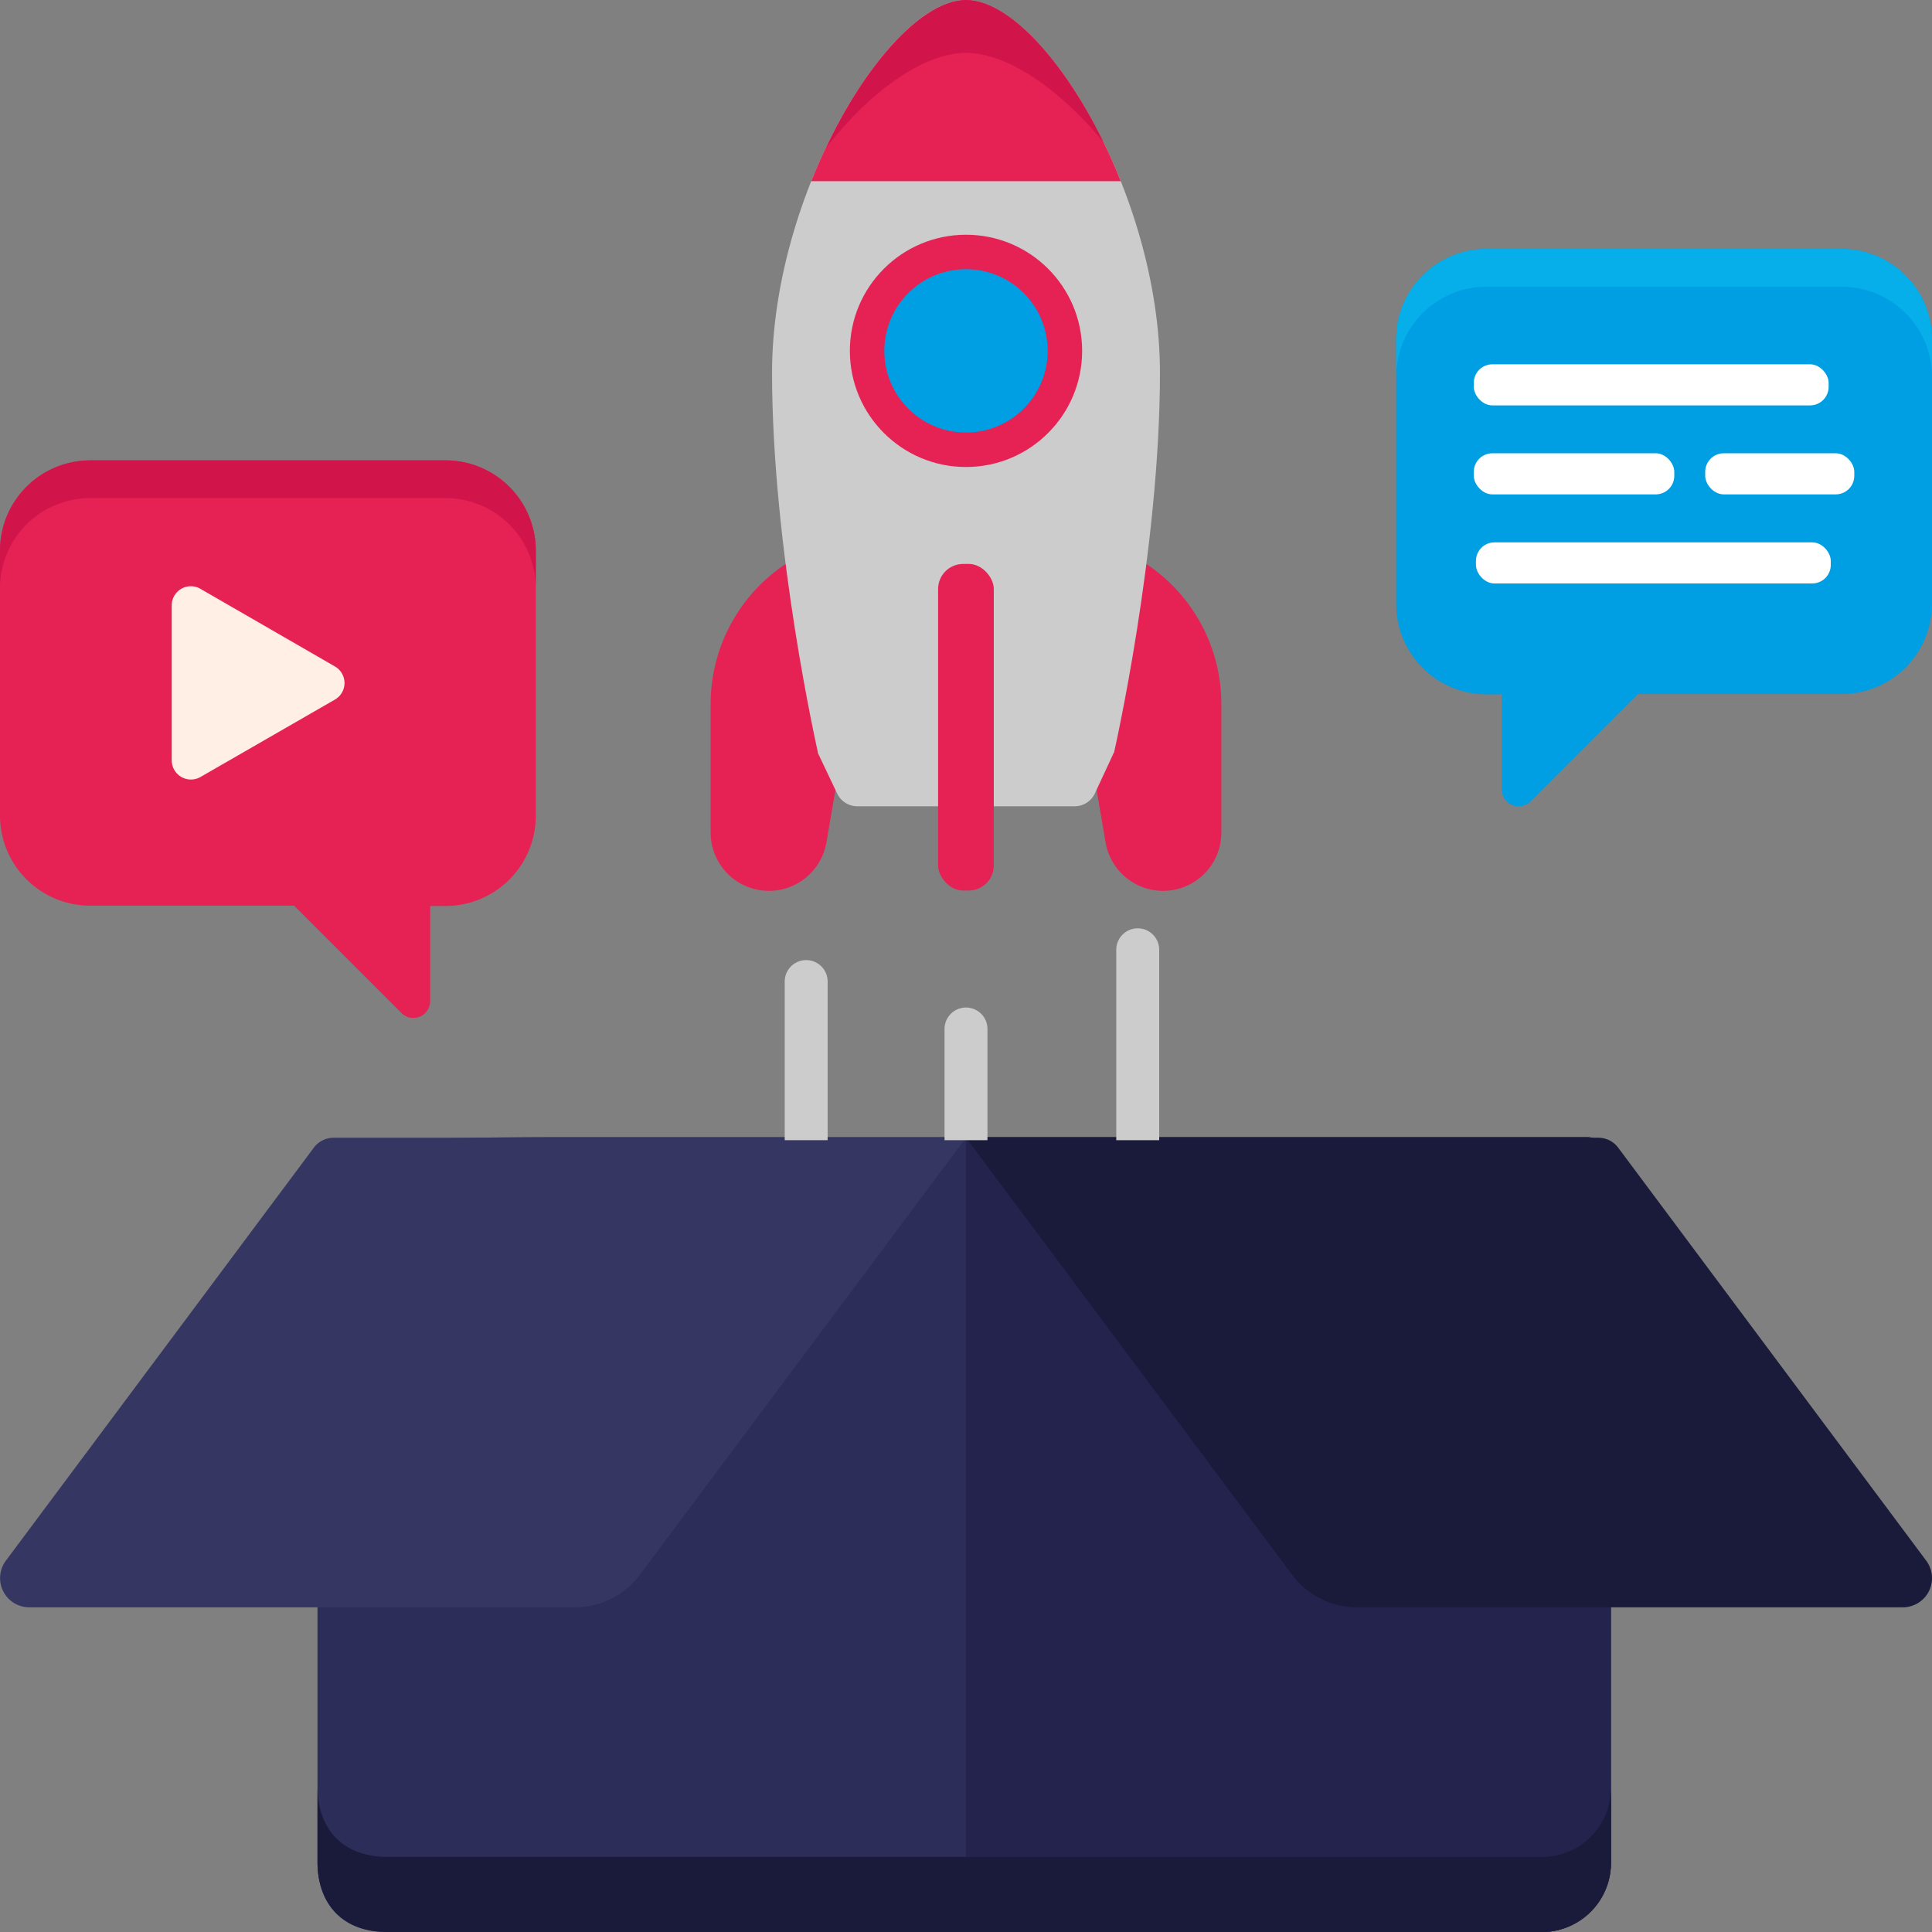
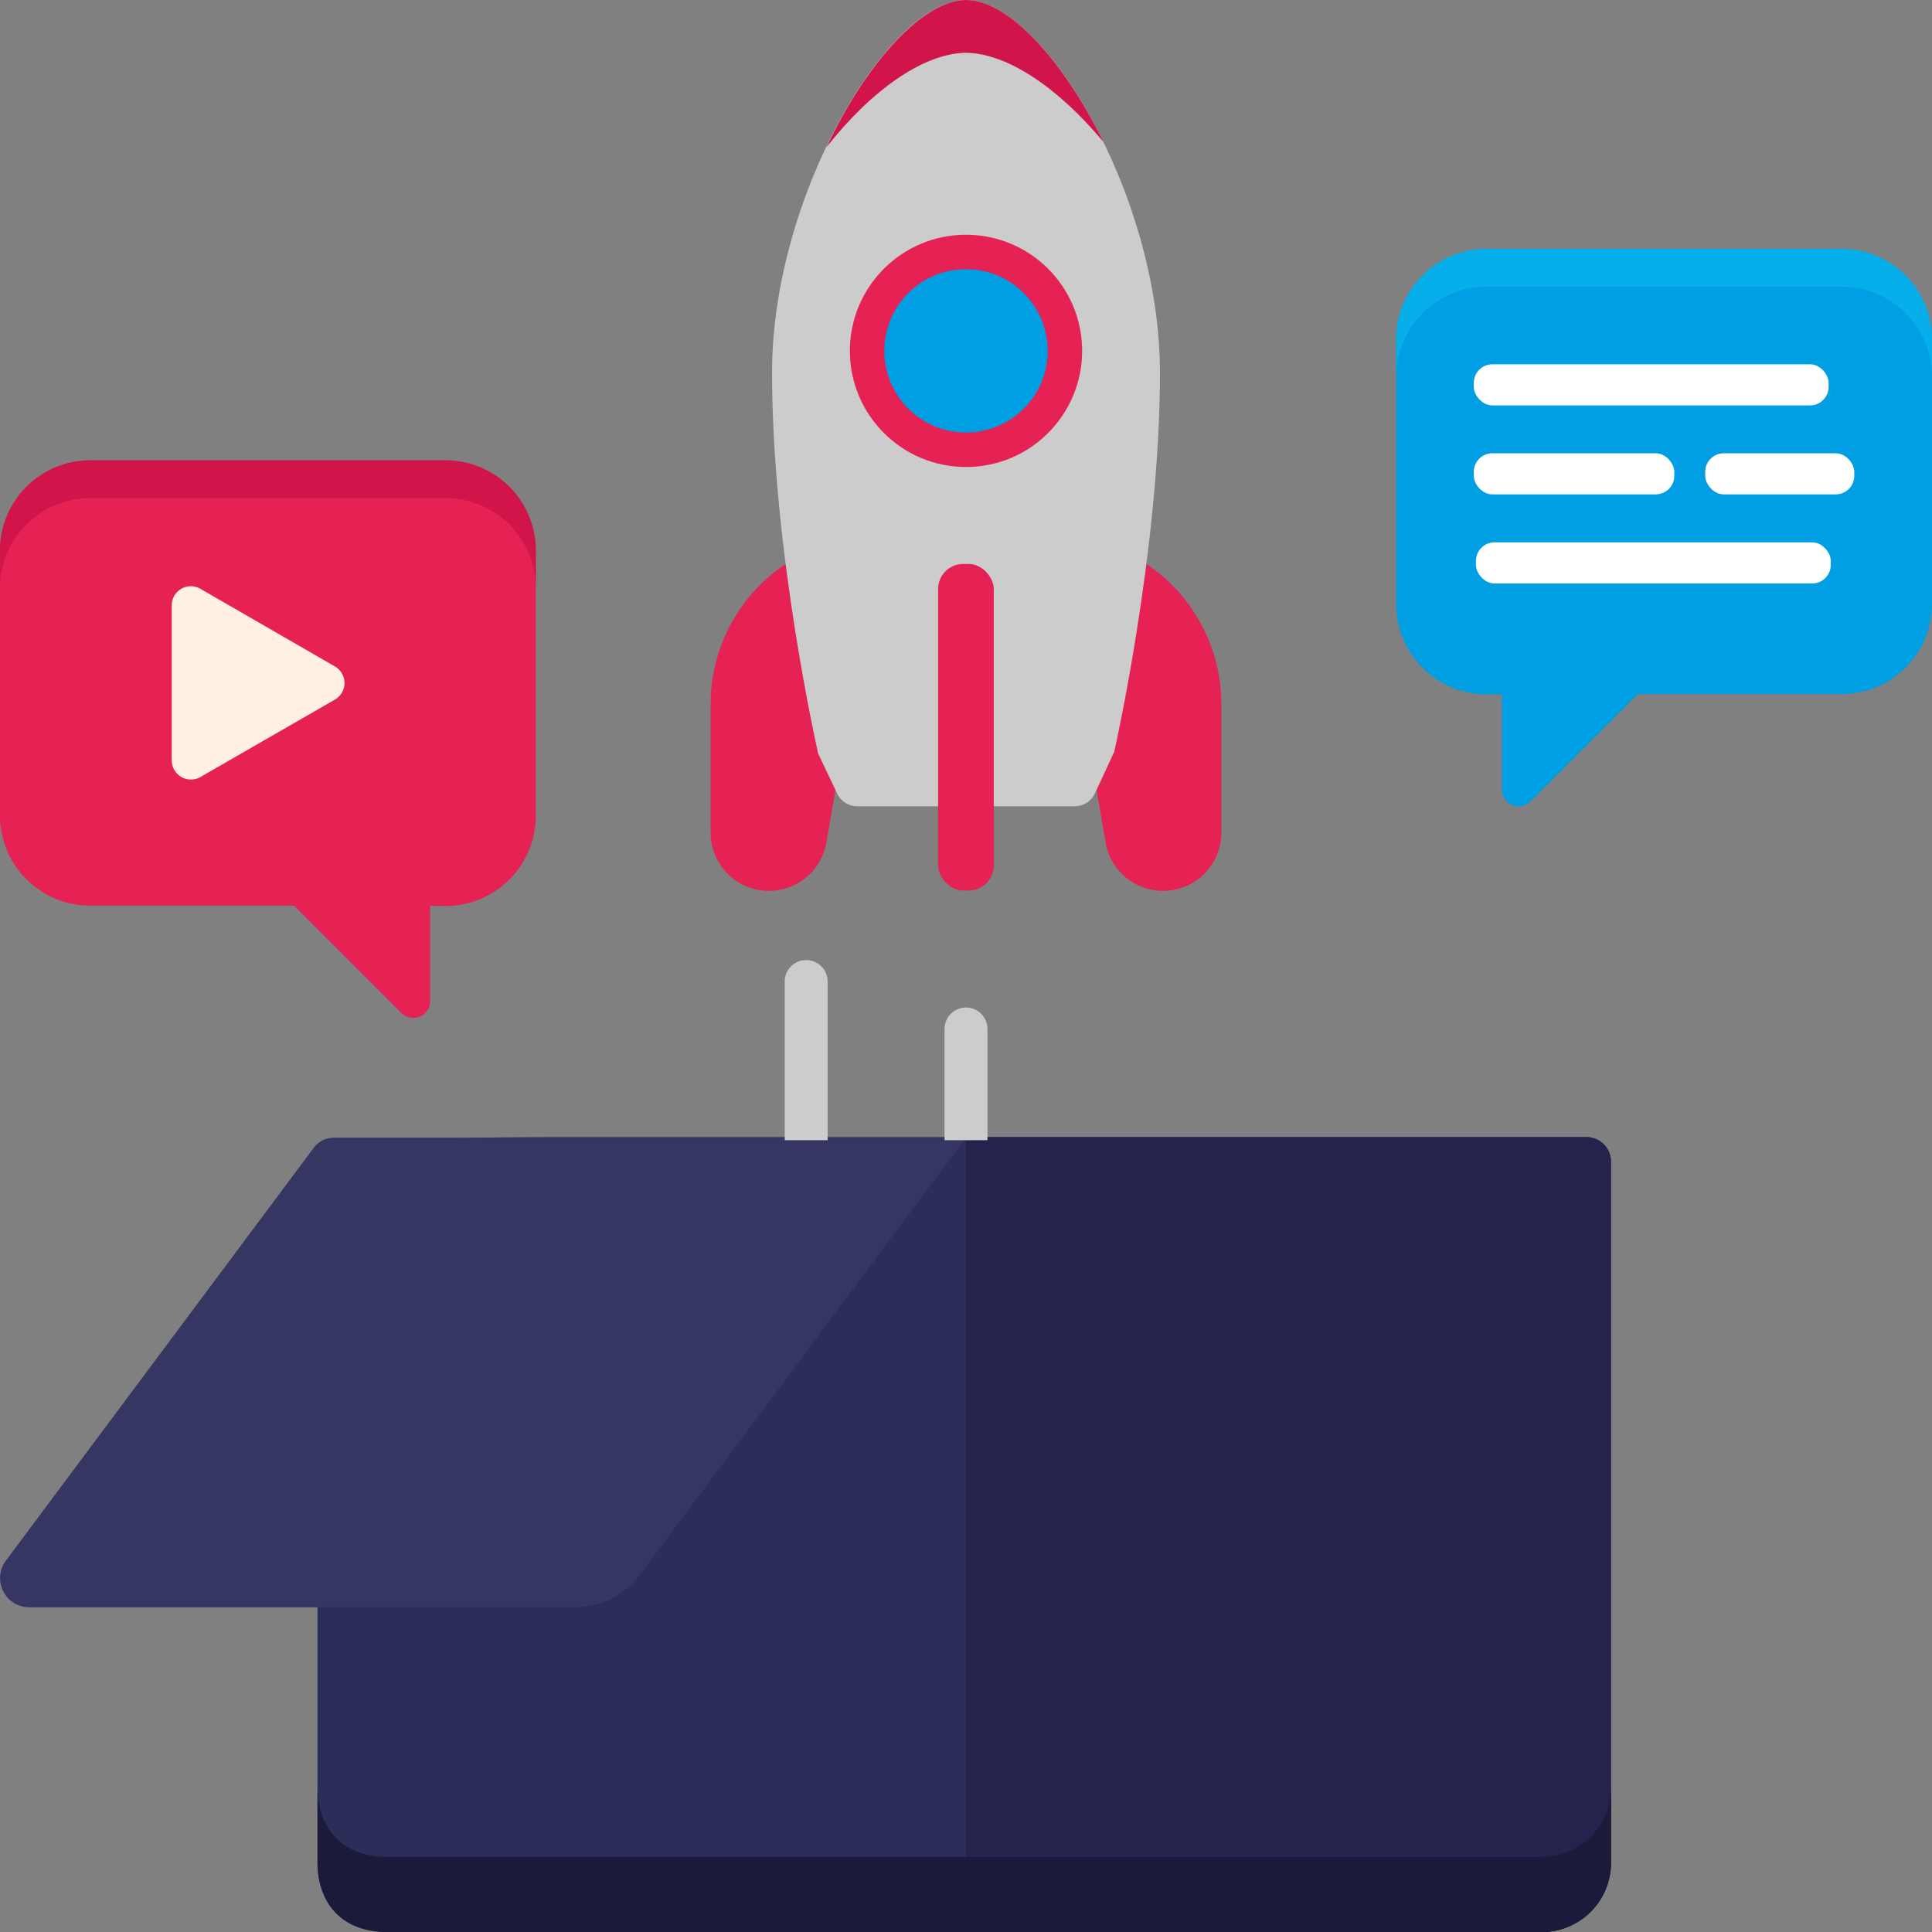
<svg xmlns="http://www.w3.org/2000/svg" viewBox="0 0 180 180">
  <rect x="0" y="0" width="180" height="180" fill="#808080" stroke="none" />
  <defs>
    <style>.cls-1{fill:#e52253;}.cls-2{fill:#ccc;}.cls-3{fill:#009ee2;}.cls-4{fill:#d1154b;}.cls-5{fill:#2d2d59;}.cls-6{fill:#1a1a3a;}.cls-7{fill:#23234e;}.cls-8{fill:#363663;}.cls-9{fill:#06afea;}.cls-10{fill:#fff;}.cls-11{fill:#ffefe4;}</style>
  </defs>
  <g id="Capa_2" data-name="Capa 2">
    <g id="Capa_1-2" data-name="Capa 1">
      <path class="cls-1" d="M71.64,83h0A5.44,5.44,0,0,0,77,78.46l4.89-28.54h0A15.67,15.67,0,0,0,66.21,65.6V77.54A5.43,5.43,0,0,0,71.64,83Z" />
      <path class="cls-1" d="M108.36,83h0A5.44,5.44,0,0,1,103,78.46L98.12,49.92h0A15.67,15.67,0,0,1,113.79,65.6V77.54A5.43,5.43,0,0,1,108.36,83Z" />
      <path class="cls-2" d="M90,0C82.87,0,71.93,18.07,71.93,34.71s4.28,35.42,4.28,35.42h27.58s4.28-18.78,4.28-35.42S97.13,0,90,0Z" />
      <circle class="cls-1" cx="90" cy="32.69" r="10.82" />
      <circle class="cls-3" cx="90" cy="32.69" r="7.61" />
-       <path class="cls-1" d="M75.58,16.88h28.84C100.6,7.29,94.53,0,90,0S79.4,7.29,75.58,16.88Z" />
      <path class="cls-4" d="M89.93,4.92c3.88,0,8.66,3.25,12.87,8.3C99,5.5,93.93,0,90,0S80.76,5.73,77,13.72C81.15,8.43,86,5,89.93,4.92Z" />
      <path class="cls-2" d="M100.1,75.12H79.9A2.09,2.09,0,0,1,78,73.94l-1.81-3.81h27.58L102,73.94A2.09,2.09,0,0,1,100.1,75.12Z" />
      <rect class="cls-1" x="87.4" y="52.54" width="5.19" height="30.43" rx="2.34" />
      <path class="cls-5" d="M143.58,180H36.09c-4.45,0-6.51-2.91-6.51-6.51V108.22c0-1.26,1-2.28,23.37-2.28h94.86a2.29,2.29,0,0,1,2.28,2.28v65.27A6.43,6.43,0,0,1,143.58,180Z" />
      <path class="cls-6" d="M143.58,173H36.09c-4.45,0-6.51-2.92-6.51-6.51v7c0,3.6,2.06,6.51,6.51,6.51H143.58a6.43,6.43,0,0,0,6.51-6.51v-7A6.43,6.43,0,0,1,143.58,173Z" />
      <path class="cls-7" d="M90,180h53.58a6.5,6.5,0,0,0,6.51-6.51V108.22a2.28,2.28,0,0,0-2.28-2.28H90Z" />
      <path class="cls-6" d="M150.09,173.5h0v-7a6.43,6.43,0,0,1-6.51,6.51H90v7h53.58A6.5,6.5,0,0,0,150.09,173.5Z" />
-       <path class="cls-6" d="M177.27,149.75H126.41a7.52,7.52,0,0,1-6-3L90,106h58.92a2.31,2.31,0,0,1,1.83.91l28.7,38.48A2.72,2.72,0,0,1,177.27,149.75Z" />
      <path class="cls-8" d="M2.73,149.75H53.59a7.52,7.52,0,0,0,6-3L90,106H31.08a2.31,2.31,0,0,0-1.83.91L.55,145.4A2.72,2.72,0,0,0,2.73,149.75Z" />
      <path class="cls-2" d="M92,106.23V95.87a2,2,0,0,0-4,0v10.36Z" />
      <path class="cls-2" d="M77.11,106.23V91.45a2,2,0,1,0-4,0v14.78Z" />
-       <path class="cls-2" d="M108,106.23V88.49a2,2,0,1,0-4,0v17.74Z" />
      <path class="cls-3" d="M171.59,23.2h-33.1a8.41,8.41,0,0,0-8.41,8.41V56.28a8.41,8.41,0,0,0,8.41,8.41h1.43v8.86a1.57,1.57,0,0,0,2.68,1.11l10-10h19A8.41,8.41,0,0,0,180,56.28V31.61A8.41,8.41,0,0,0,171.59,23.2Z" />
      <path class="cls-9" d="M171.59,23.2h-33.1a8.41,8.41,0,0,0-8.41,8.41v3.52a8.4,8.4,0,0,1,8.41-8.41h33.1A8.4,8.4,0,0,1,180,35.13V31.61A8.41,8.41,0,0,0,171.59,23.2Z" />
      <path class="cls-1" d="M8.41,42.89h33.1a8.41,8.41,0,0,1,8.41,8.41V76a8.41,8.41,0,0,1-8.41,8.41H40.08v8.86a1.57,1.57,0,0,1-2.68,1.11l-10-10h-19A8.4,8.4,0,0,1,0,76V51.3A8.41,8.41,0,0,1,8.41,42.89Z" />
      <path class="cls-4" d="M41.51,42.89H8.41A8.41,8.41,0,0,0,0,51.3v3.52a8.4,8.4,0,0,1,8.41-8.41h33.1a8.4,8.4,0,0,1,8.41,8.41V51.3A8.41,8.41,0,0,0,41.51,42.89Z" />
      <rect class="cls-10" x="137.31" y="33.94" width="33.06" height="3.83" rx="1.73" />
      <rect class="cls-10" x="137.51" y="50.53" width="33.06" height="3.83" rx="1.73" />
      <rect class="cls-10" x="137.31" y="42.23" width="18.68" height="3.83" rx="1.73" />
      <rect class="cls-10" x="158.87" y="42.23" width="13.89" height="3.83" rx="1.73" />
      <path class="cls-11" d="M31.2,62.09,18.71,54.88A1.78,1.78,0,0,0,16,56.42V70.84a1.79,1.79,0,0,0,2.68,1.55L31.2,65.18A1.78,1.78,0,0,0,31.2,62.09Z" />
    </g>
  </g>
</svg>